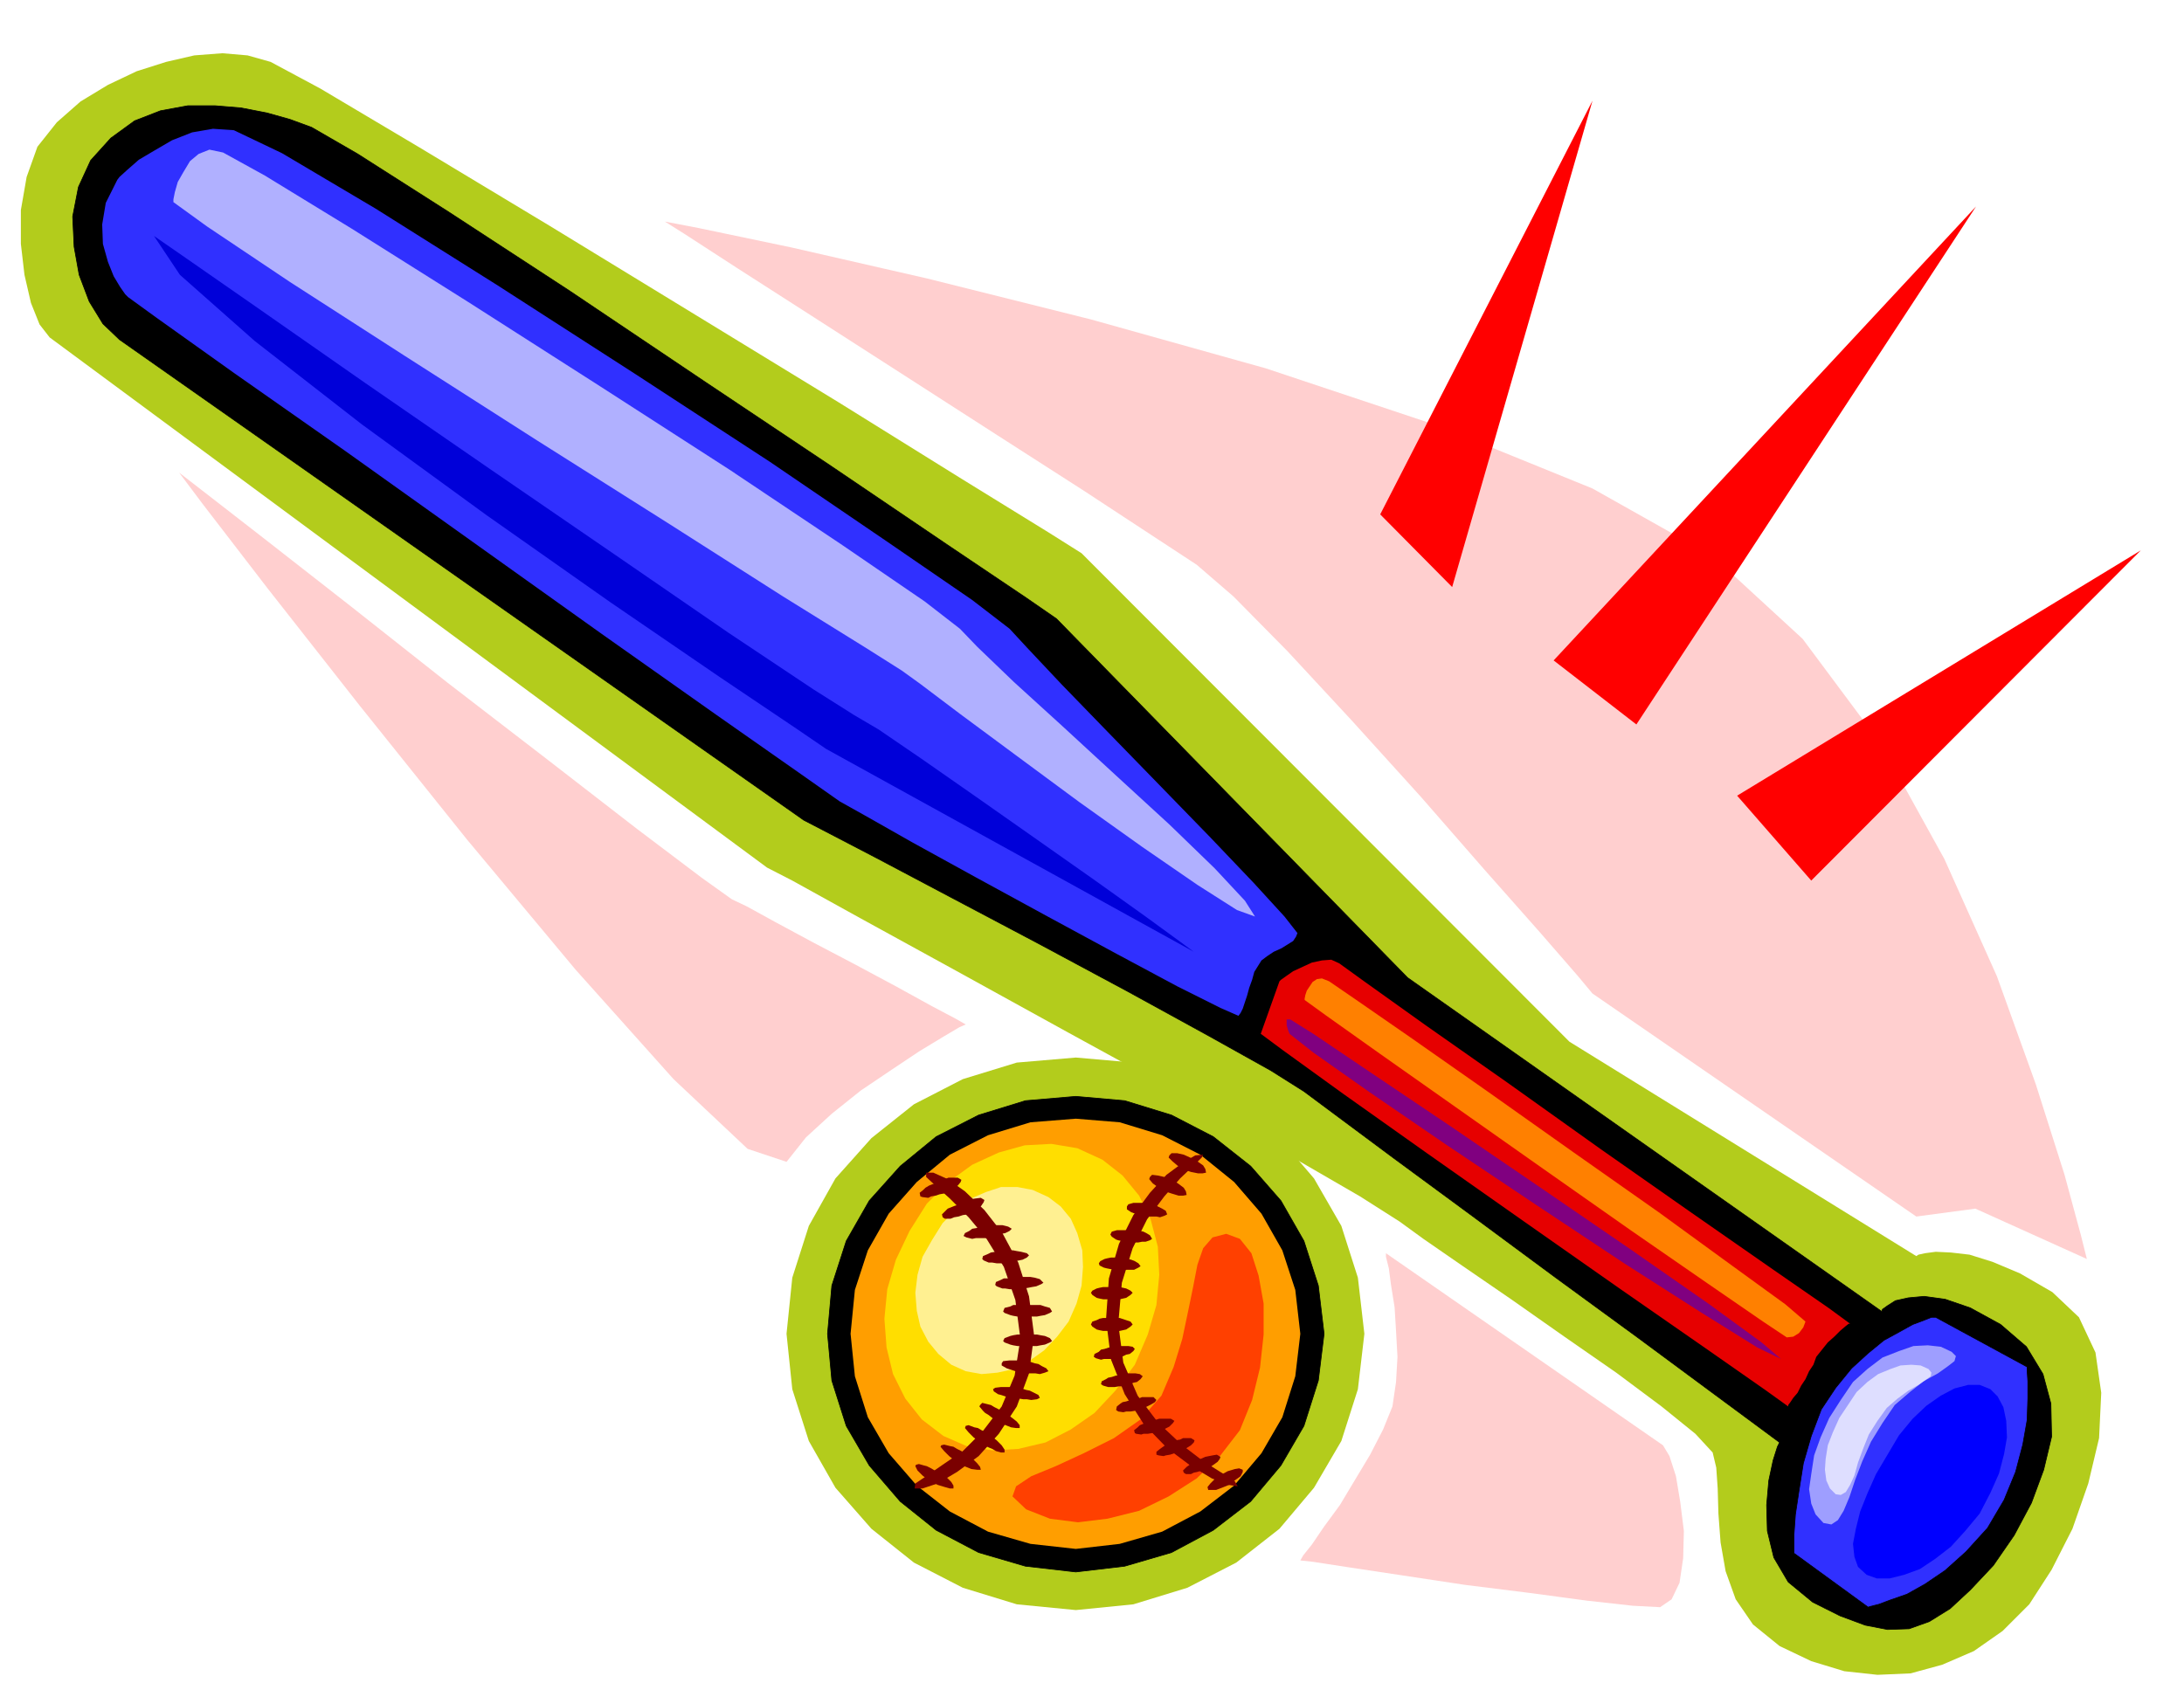
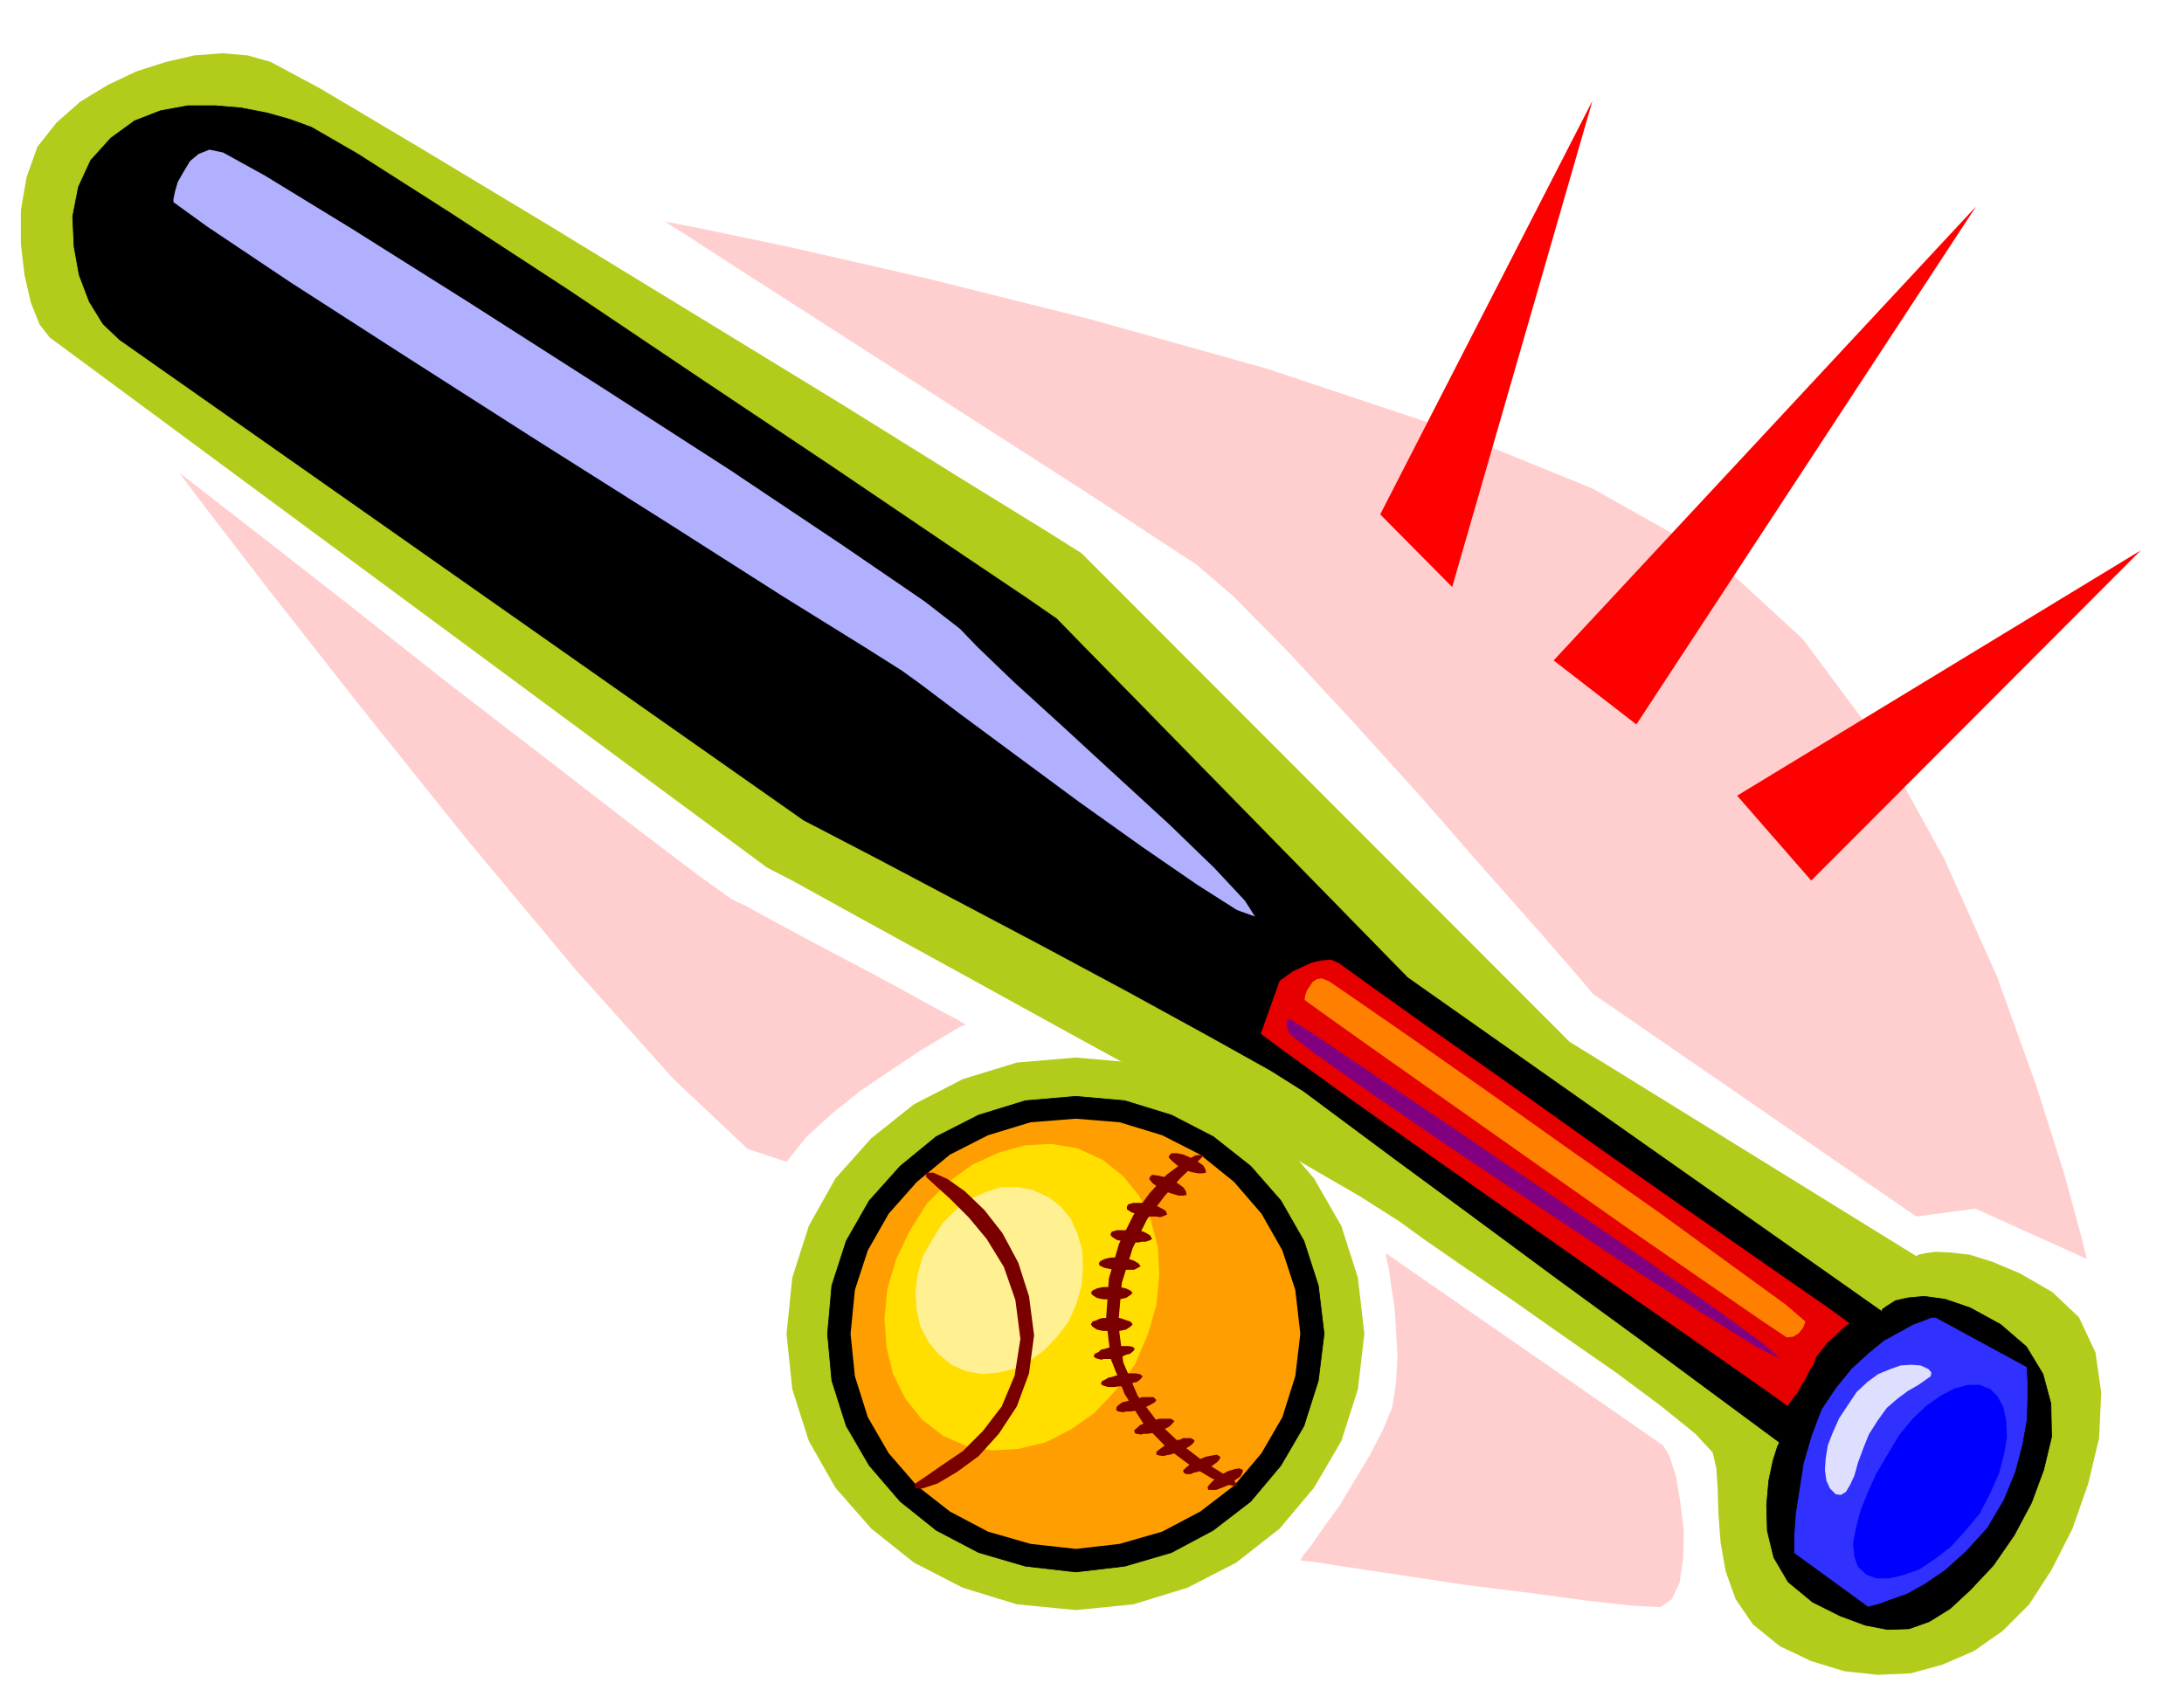
<svg xmlns="http://www.w3.org/2000/svg" width="490.455" height="377.98" fill-rule="evenodd" stroke-linecap="round" preserveAspectRatio="none" viewBox="0 0 3035 2339">
  <style>.pen0{stroke:#000;stroke-width:1;stroke-linejoin:round}.brush1{fill:#b3cc1c}.pen1{stroke:none}.brush2{fill:#000}.brush3{fill:#3030ff}.brush8{fill:#7a0000}</style>
  <path d="m1495 1470 80 7 75 23 68 35 60 47 48 56 38 66 23 72 9 78-9 77-23 72-38 65-48 57-60 47-68 35-75 23-80 8-82-8-75-23-68-35-59-47-50-57-37-65-23-72-8-77 8-78 23-72 37-66 50-56 59-47 68-35 75-23 82-7z" class="pen1 brush1" />
  <path d="m1503 769-46-29-120-74-172-107-198-121-203-124-181-109-138-82-69-37-32-9-35-3-39 3-39 9-41 13-40 19-38 23-33 29-27 34-15 42-8 46v47l5 43 9 39 12 30 14 18 997 737 35 18 94 52 133 73 156 86 157 86 142 80 107 62 55 35 33 24 55 38 67 46 74 52 72 50 63 47 47 38 24 26 5 21 2 29 1 35 3 40 7 40 14 39 24 35 37 30 44 21 46 14 46 5 46-2 44-12 44-19 40-28 37-37 31-48 29-57 22-63 15-63 3-63-8-56-23-49-37-35-45-26-38-16-32-10-26-3-21-1-15 2-9 2-3 2-482-298-678-679z" class="pen1 brush1" />
  <path d="m1468 860-42-29-110-74-158-107-181-121-186-125-167-109-127-81-64-37-30-11-32-9-36-7-36-3h-38l-38 7-36 14-33 24-28 31-17 37-8 41 2 42 7 39 14 37 19 31 23 22 951 668 27 14 73 38 104 55 123 65 123 66 113 62 86 48 46 29 43 32 82 61 106 78 119 88 115 84 100 74 69 51 27 20-3 6-6 19-6 28-3 34 1 36 9 37 20 34 34 28 38 19 35 13 31 6 30-1 28-10 29-18 28-26 32-34 29-42 24-45 17-46 11-46-1-46-11-41-23-38-36-31-42-23-35-12-29-4-22 2-18 4-11 7-7 5-1 3-659-464-488-499z" class="pen0 brush2" />
  <path d="m2690 1831 127 69v5l1 15v24l-1 30-6 34-10 38-16 39-23 39-30 33-29 26-28 19-25 14-23 8-16 6-12 3-3 1-103-75v-26l2-28 5-33 6-38 11-38 14-37 20-30 22-27 23-21 22-18 22-12 18-10 16-6 10-4h6z" class="pen0 brush3" />
  <path d="m1495 1524 68 6 65 20 58 30 52 41 42 48 32 56 20 62 8 67-8 65-20 63-32 55-42 50-52 40-58 31-65 19-68 8-70-8-65-19-59-31-50-40-43-50-32-55-20-63-6-65 6-67 20-62 32-56 43-48 50-41 59-30 65-20 70-6z" class="pen0 brush2" />
  <path d="m1495 1555 61 5 59 18 53 27 47 38 38 44 29 51 18 55 7 61-7 59-18 57-29 50-38 45-47 36-53 28-59 17-61 7-63-7-59-17-53-28-46-36-39-45-29-50-18-57-6-59 6-61 18-55 29-51 39-44 46-38 53-27 59-18 63-5z" class="pen1" style="fill:#ff9e00" />
  <path d="m1532 1612 28 22 23 28 16 33 10 38 2 39-4 42-12 41-18 42-27 36-29 31-33 23-35 18-38 9-36 2-36-6-32-14-30-23-23-29-17-34-9-37-3-40 4-41 12-41 19-40 24-38 30-30 33-24 37-17 36-10 37-2 36 6 35 16z" class="pen1" style="fill:#ffde00" />
  <path d="m1457 1664 17 13 14 17 9 20 7 24 1 23-2 26-7 25-11 25-16 21-18 19-21 15-21 11-23 5-22 2-22-4-20-9-18-15-14-17-11-21-5-22-2-25 3-25 7-25 13-23 15-24 18-18 19-15 23-10 21-7h23l21 4 22 10z" class="pen1" style="fill:#fff091" />
-   <path d="m1704 1715 19 7 16 20 10 31 7 39v43l-5 46-11 45-17 42-27 35-33 32-39 25-41 20-44 11-41 5-39-5-33-13-19-18 5-14 21-14 34-14 39-18 42-21 37-26 29-33 17-40 12-39 8-38 7-34 6-31 8-23 13-15 19-5z" class="pen1" style="fill:#ff4000" />
  <path d="m1672 1605-2 4-11 11-19 18-22 25-24 32-20 40-15 48-5 57 7 54 20 46 28 37 33 31 30 23 27 17 17 11 4 7-13-2-23-9-30-18-32-24-33-34-26-41-19-48-7-56 4-57 14-48 20-40 23-31 23-25 23-17 17-10 11-1z" class="pen1 brush8" />
  <path d="M1546 1832h10l9 3 6 2 3 4-3 3-6 4-9 2-10 1-7-1h-6l-5-1-4-1-6-4-2-3 2-4 6-2 4-2 5-1h13zm5 57 5-2 5-2 4-2 5-1 5-4 2-3-3-3-6-1h-10l-6 1-5 1h-6l-6 2-5 1-3 3-6 3-1 4 3 2 7 2 4-1h17zm-5-100h10l9 2 6 3 3 3-3 3-6 4-9 2-10 1-7-1h-6l-5-1-4-1-6-4-2-3 2-3 6-3 4-1 5-1h13zm15 138 5-2 5-1 4-2 5-1 5-4 3-4-4-3-6-1h-10l-6 1-5 2h-6l-6 2-5 1-3 2-6 3-1 4 3 2 7 2h9l6-1h6zm-4-178h5l6 1 4 1 5 2 5 3 3 4-3 2-6 3h-10l-10 1-7-1-6-1-5-1-4-1-6-3-1-3 2-3 6-3 4-1 5-1h6l7 1zm26 211 9-4 8-4 5-3 2-3-4-4h-16l-10 4h-6l-6 2-5 1-3 2-5 4-1 5 3 2 7 1 4-1h6l6-1 6-1zm-9-249h11l4 1 4 2 5 3 3 5-3 2-6 2h-5l-5 1h-6l-5 1-6-2-6-1-5-1-3-1-6-4-2-3 2-4 7-2h15l7 1zm33 280 10-4 8-4 5-5 2-3-5-3h-16l-10 3-6 2-6 2-5 2-3 3-5 4 1 4 2 1 7 1 3-1h6l6-1 6-1zm-10-317 10 2 8 4 5 3 2 5-4 2-6 2-5-1h-16l-11-3-8-3-6-4v-4l2-3 7-2h15l7 2zm41 345 9-5 8-5 4-4 1-3-5-3h-11l-4 2-6 1-5 3-10 4-7 5-5 4v4l3 1 7 1 3-1 6-1 6-2 6-1zm-9-379 8 5 8 6 3 5 1 5-5 1h-6l-10-3-9-3-10-6-7-5-5-6 1-3 3-3 8 1 9 2 11 4zm27-30 9 5 7 5 3 5 1 5-5 1h-6l-10-2-9-3-10-6-7-6-5-5 1-3 3-3h8l9 2 11 5zm20 433 9-6 7-5 3-4 1-3-5-3-6 1-10 2-9 4-10 5-7 5-5 5 1 3 3 2h7l4-2 5-1 6-2 6-1zm32 21 9-7 7-5 3-6v-3l-5-2-6 1-10 3-9 5-9 6-6 6-4 5 1 4h11l8-3 10-4zm-421-434v6l13 12 20 18 26 26 25 30 24 39 16 46 7 54-8 51-18 43-26 34-28 28-28 19-23 16-15 10-1 7h11l21-7 27-16 30-22 28-31 25-38 17-46 7-53-7-54-15-47-22-41-25-32-27-26-24-17-20-9h-10z" class="pen1 brush8" />
-   <path d="M1428 1855h-14l-6 1-4 1-8 3-2 4 2 2 8 3 4 1 6 1h7l7 1 6-1h7l5-1 6-1 7-3 3-2-3-4-7-3-6-1-5-1h-13zm-7 54-7-2-6-2-6-2-3-1-7-4v-3l2-3 9-1h17l7 2h5l6 2 5 1 5 3 6 3 3 4-5 2-7 2-6-1h-18zm7-95h-20l-4 2-8 2-2 5 2 2 8 3 4 1 6 1h7l7 1 6-1h7l5-1 6-1 7-3 3-2-3-5-7-2-6-2h-18zm-18 130-7-2-6-1-6-2-4-1-6-4-1-3 3-2 8-1h16l7 2h6l6 2 5 1 6 3 6 3 2 4-4 2-8 1-6-1h-5l-6-1h-6zm4-168h-7l-6 1h-6l-4 2-7 3-1 4 2 2 8 3h4l6 1h7l7 1 6-2 6-1 5-1 6-1 7-3 3-2-5-5-7-2-6-1h-12l-6 1zm-29 199-6-4-5-4-5-3-3-3-5-6 1-2 3-3 8 2 4 1 5 3 6 3 6 4 5 3 5 3 4 3 5 4 4 5v4h-5l-7-1-10-4-10-5zm11-236h-7l-6 1-6 1-4 2-7 3-1 4 2 2 7 3h5l6 1h14l6-2 6-1 5-1 5-1 6-3 3-3-3-3-8-2-6-1-5-1h-6l-6 1zm-33 267-10-8-7-7-5-6 1-3 4-1 8 3 5 1 5 3 6 3 6 4 9 7 7 7 4 6v4h-5l-7-2-5-3-5-2-6-3-5-3zm7-301h-7l-6 2-6 1-4 3-6 3-2 4 4 2 8 2 5-1h19l6-2 6-2 5-2 5-1 6-3 3-3-5-3-8-2h-17l-6 2zm-41 327-10-8-7-7-5-6 1-2 4-1 8 2 5 1 5 3 6 3 6 4 9 6 7 7 4 5 1 4h-5l-8-1-5-2-5-2-6-3-5-3zm5-358-7 2-5 2-5 2-3 3-5 5 1 4 3 2h8l5-2 6-1 6-2 7-1 5-3 5-3 4-3 4-2 4-6 1-3-5-3-8 1-6 1-5 2-5 2-5 3zm-31-30-7 2-5 2-5 3-3 3-5 4 1 5 3 1 8 1 4-2 6-1 6-2 6-1 5-3 6-3 4-3 4-2 4-5 1-3-5-3h-13l-5 2-5 2-5 3zm-10 415-6-4-5-4-4-4-3-3-3-6 1-2 4-1 7 2 4 1 6 3 5 3 6 3 5 3 5 3 3 3 4 4 3 5v4h-5l-7-2-10-3-10-5z" class="pen1 brush8" />
  <path d="m2766 1931-15-6h-16l-19 5-19 10-20 14-19 18-19 23-16 27-16 27-12 27-10 25-6 24-4 21 2 18 5 14 12 11 14 5h18l20-5 22-8 21-14 22-17 20-22 20-24 15-29 12-27 7-27 4-23-1-23-4-19-8-15-10-10z" class="pen1" style="fill:#00f" />
-   <path d="m2712 1879-15-7-18-2-20 1-20 7-23 9-21 16-20 18-17 25-16 25-12 27-9 25-4 26-3 21 3 20 6 15 11 12 11 2 9-6 8-13 8-19 8-24 10-26 12-27 16-26 17-25 21-18 19-15 20-11 14-10 9-7 2-7-6-6z" class="pen1" style="fill:#9e9eff" />
  <path d="m2680 1903-11-5-13-1-15 1-14 5-17 7-15 11-15 14-12 18-12 18-9 20-7 18-3 19-1 15 2 15 5 11 8 8 7 1 7-4 6-10 6-13 5-18 7-19 8-20 12-19 13-18 15-13 15-11 14-8 10-7 7-5 1-5-4-5z" class="pen1" style="fill:#dedeff" />
  <path d="m1752 1437 26-73 2-2 7-5 10-7 13-6 13-6 14-3 13-1 11 5 36 26 84 60 114 80 129 92 127 89 112 78 78 54 30 22h-2l-5 4-7 6-8 8-9 8-8 10-8 10-4 11-6 9-5 11-6 9-5 10-6 7-4 6-3 4v2l-32-23-83-58-118-82-134-94-135-95-117-83-83-60-31-23z" class="pen1" style="fill:#e60000" />
-   <path d="m163 250 3-4 11-10 16-14 22-13 24-14 28-11 29-5 29 2 67 32 130 77 170 107 191 123 187 122 163 111 118 81 52 40 24 26 48 51 64 66 72 74 70 72 61 64 43 47 18 23-2 5-4 6-8 5-8 5-11 5-9 6-8 6-5 8-5 8-3 11-4 11-3 11-3 9-3 9-3 6-3 4-25-11-60-30-84-45-96-52-99-54-89-49-67-38-34-19-54-38-117-82-160-113-178-127-178-127-154-108-108-77-40-29-4-4-7-10-9-15-8-20-7-25-1-27 5-30 16-32z" class="pen1 brush3" />
  <path d="M241 281v-4l2-10 4-14 8-14 9-15 12-10 15-6 19 4 58 32 121 74 162 102 183 117 180 116 157 105 114 78 49 38 24 25 51 49 67 61 76 70 73 67 63 61 42 45 14 22-25-9-55-35-77-53-87-62-88-65-77-57-57-43-25-18-49-31-116-72-160-102-182-115-183-117-160-103-115-77-47-34z" class="pen1" style="fill:#b0b0ff" />
-   <path d="m214 328 39 27 105 73 149 104 174 120 175 120 157 108 117 78 57 36 34 20 60 41 76 53 84 59 81 57 70 50 48 35 19 14-511-282-41-28-107-72-152-104-172-121-173-126-149-116-104-92-36-54z" class="pen1" style="fill:#0000d9" />
  <path d="M1813 1390v-2l1-5 2-6 4-6 4-6 6-4 7-1 10 4 35 24 78 54 107 75 120 85 118 83 103 75 73 53 28 24-3 8-6 8-8 5-9 1-33-22-77-53-107-74-121-85-122-86-105-74-76-54-29-21z" class="pen1" style="fill:#ff8000" />
  <path d="m1792 1437-2-5-2-7v-8h5l32 20 80 54 110 74 126 86 124 85 109 76 74 54 27 23-33-16-77-48-108-69-122-81-124-83-108-74-78-55-33-26z" class="pen1" style="fill:purple" />
  <path d="m924 308 47 9 129 27 188 43 228 57 243 68 240 80 214 87 167 94 125 115 108 145 89 161 73 163 54 150 40 126 23 85 8 32-155-70-82 11-450-310-20-24-53-61-77-87-89-102-96-106-89-96-75-76-51-44-61-40-96-63-120-77-129-83-126-81-106-68-74-48-27-17zM249 657l31 24 85 66 119 93 138 109 139 107 124 96 90 68 42 30 21 10 40 22 52 28 59 31 56 30 49 27 34 18 14 8-9 4-22 13-33 20-39 26-43 29-40 32-36 33-27 34-54-18-103-97-136-152-151-181-149-186-128-163-90-117-33-44zm1558 1512 18 2 52 8 73 11 86 13 88 11 82 11 63 7 38 2 16-11 11-23 5-34 1-38-5-40-6-36-9-28-9-15-385-267v5l4 16 3 23 5 31 2 33 2 36-2 35-5 34-13 32-18 35-21 35-21 35-22 30-17 25-12 15-4 7z" class="pen1" style="fill:#ffcfcf" />
  <path d="m1918 715 295-575-195 676-100-101zm241 203 587-631-472 720-115-89zm255 188 561-341-458 459-103-118z" class="pen1" style="fill:red" />
</svg>